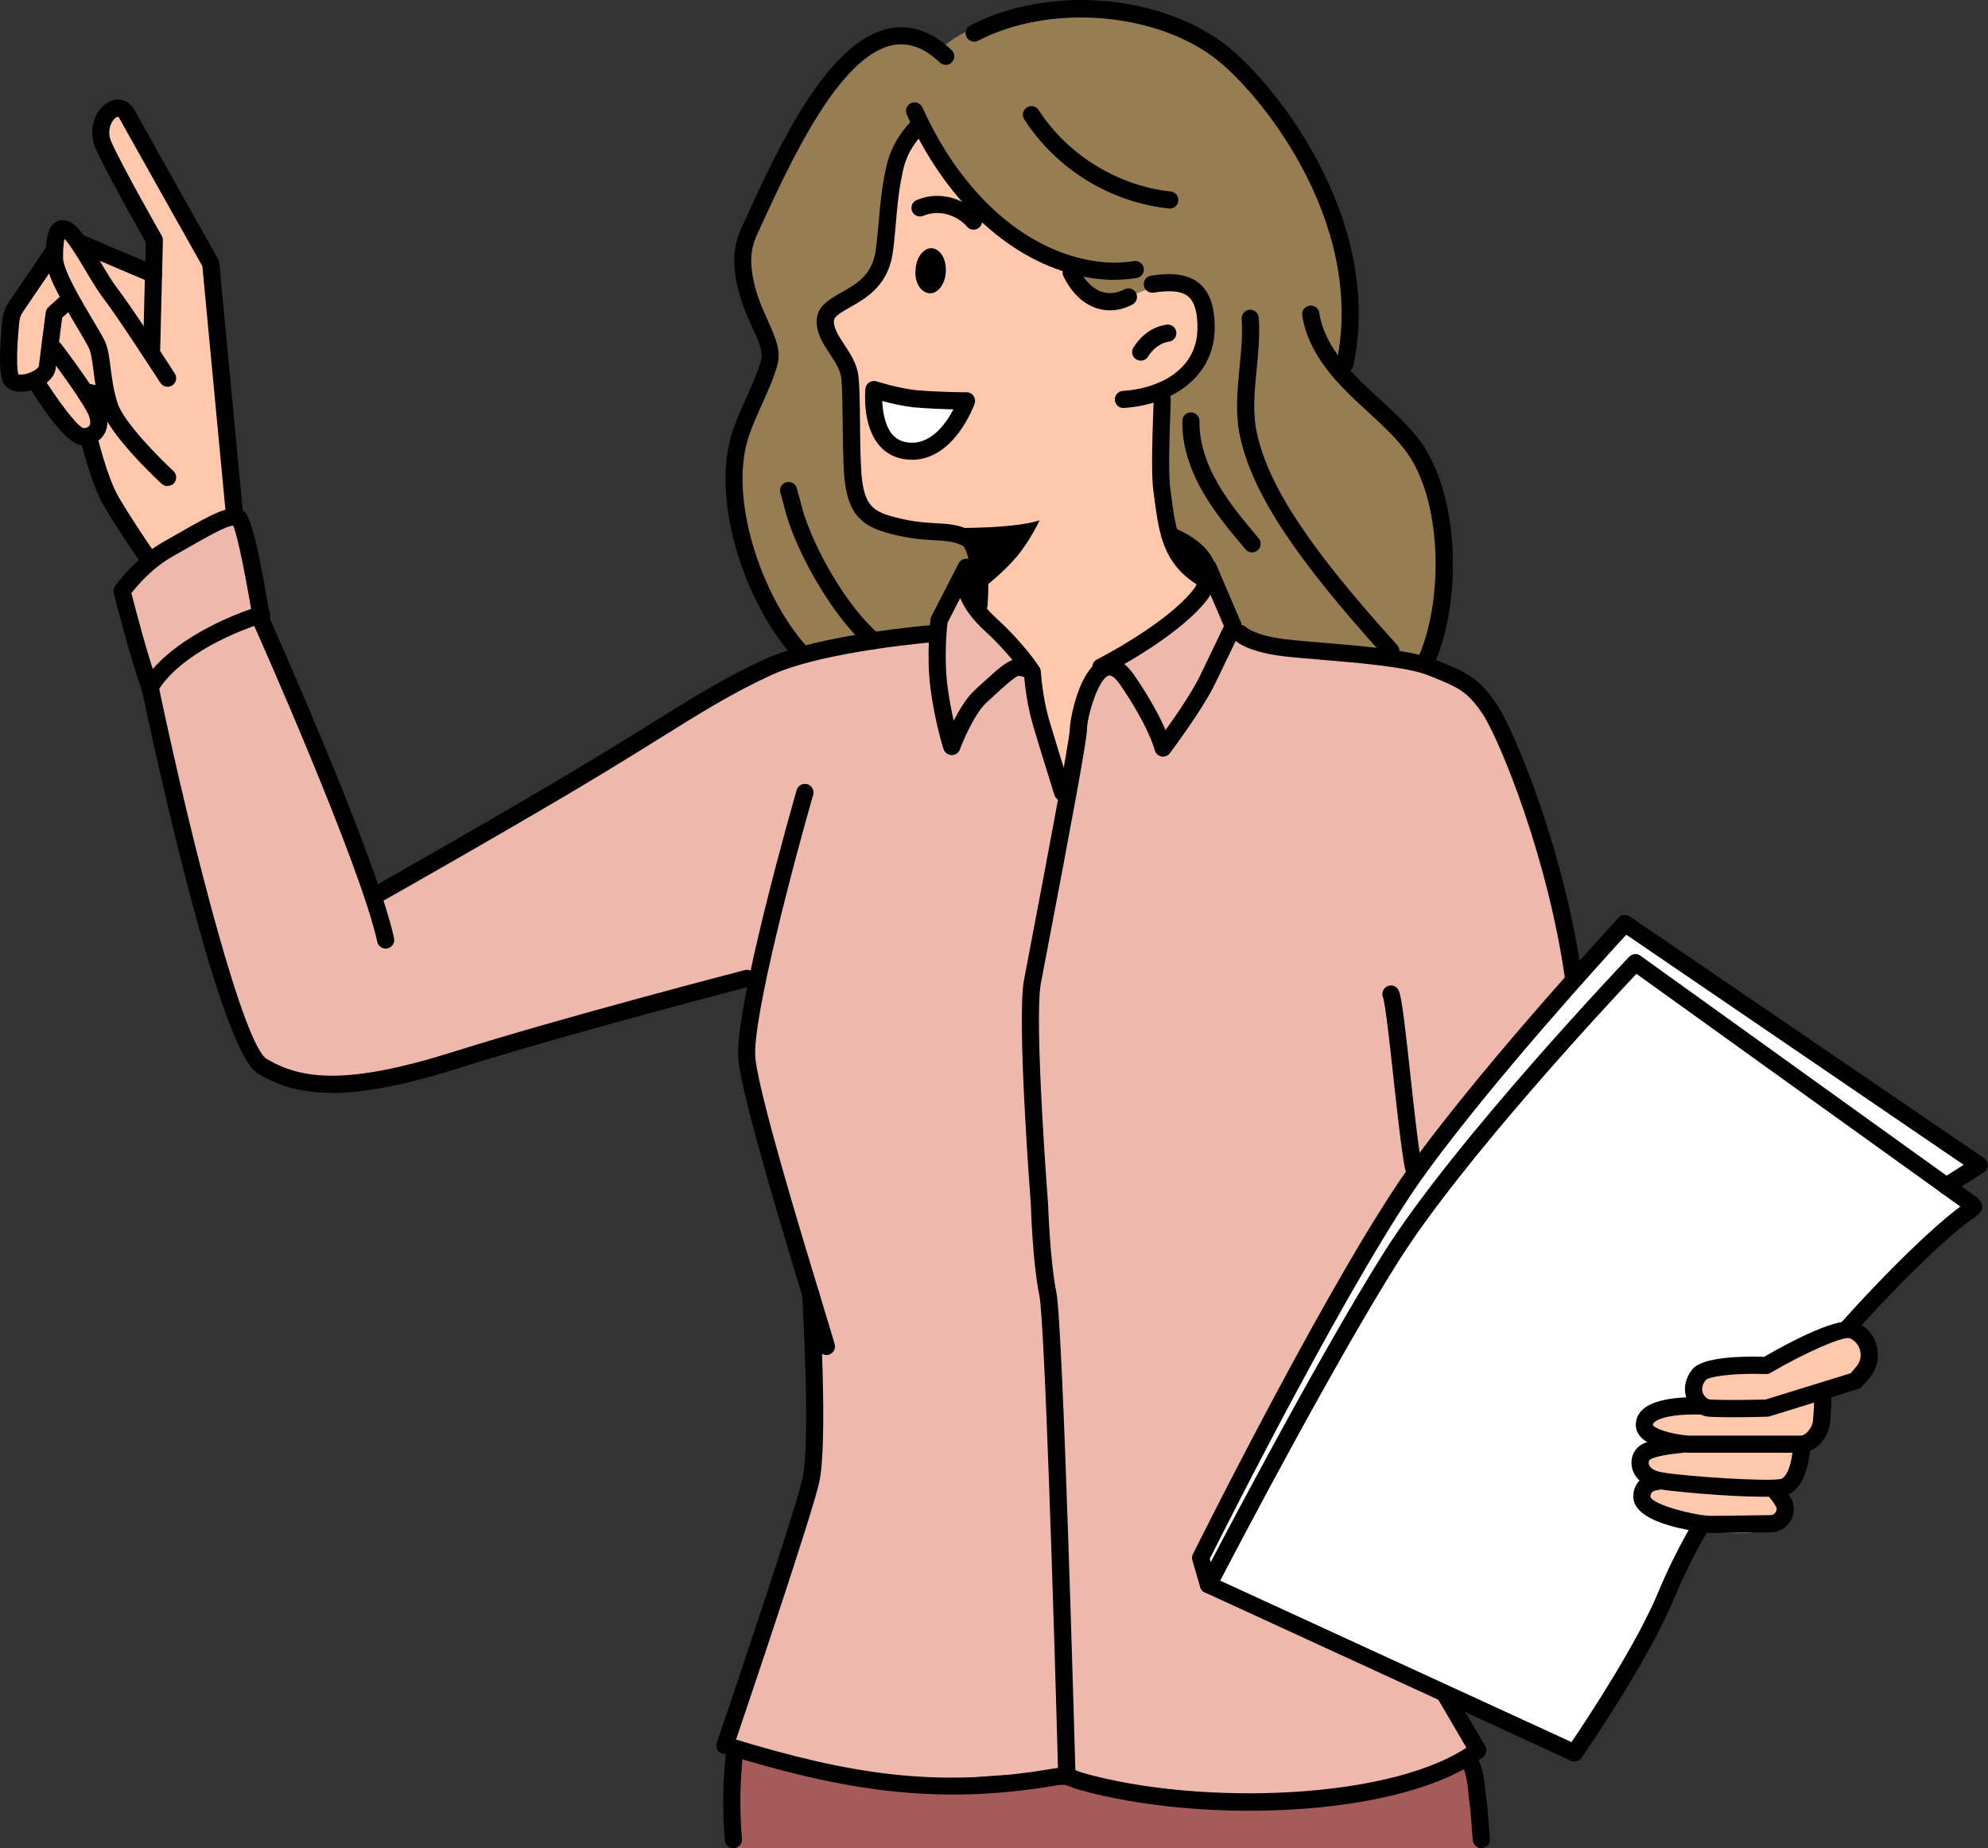
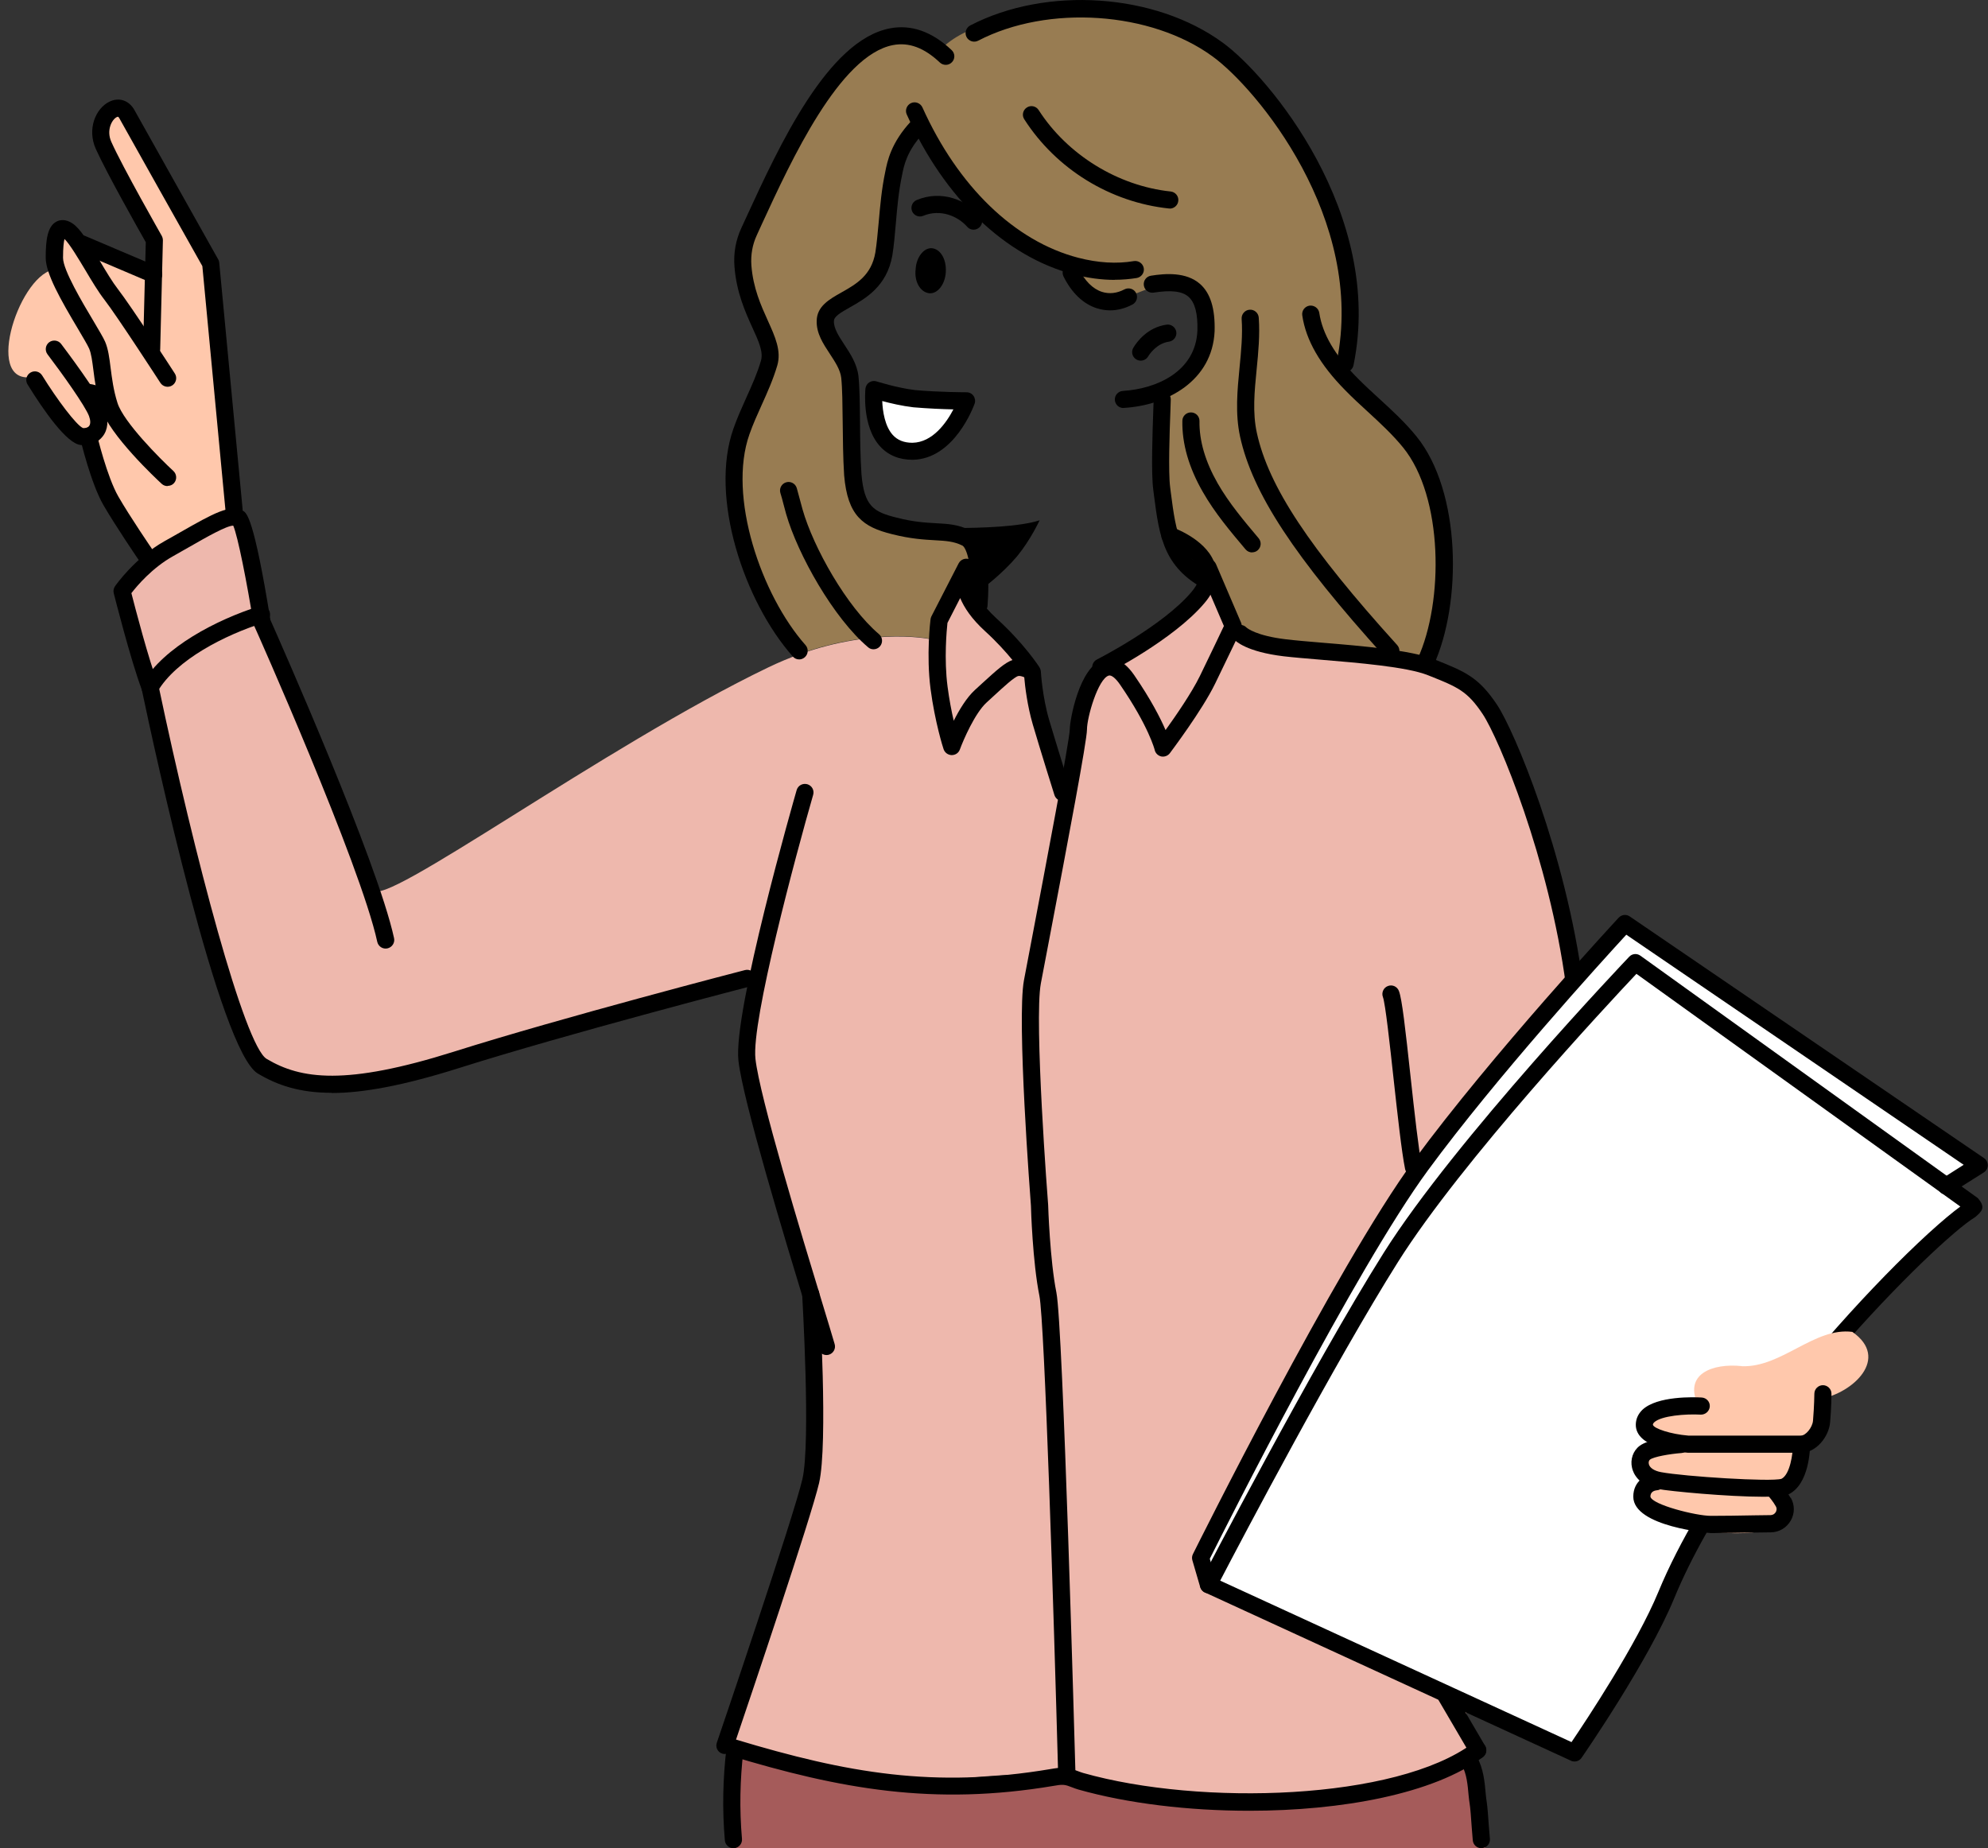
<svg xmlns="http://www.w3.org/2000/svg" id="_レイヤー_2" data-name="レイヤー 2" viewBox="0 0 190.5 177.11">
  <rect x="0" y="0" width="190.5" height="177.11" fill="#333333" stroke="none" />
  <defs>
    <style>      .cls-1 {        fill: #987c52;      }      .cls-1, .cls-2, .cls-3, .cls-4, .cls-5, .cls-6, .cls-7, .cls-8 {        stroke-width: 0px;      }      .cls-2 {        fill: #eeb8ad;      }      .cls-3, .cls-8 {        fill: #000;      }      .cls-4, .cls-5 {        fill: #ffc8ac;      }      .cls-5, .cls-8 {        fill-rule: evenodd;      }      .cls-6 {        fill: #a55b5a;      }      .cls-7 {        fill: #fff;      }    </style>
  </defs>
  <g id="_レイヤー_1-2" data-name="レイヤー 1">
    <g>
      <path class="cls-6" d="M70.26,177.11c-.39-3.18-.26-6.75.37-9.9,1.12-.02,2.15.51,3.21.89.9.32,1.83.53,2.76.74,1.51.34,3.03.68,4.54,1.02,1.87.42,3.75.84,5.64,1.11,5.22.73,10.6.29,15.63-1.28,1.48,1.57,3.89,1.69,6.03,1.85,8.28.63,16.7,1.04,24.78-.84,1.83-.42,5.93-1.23,7.72-1.79.46,2.59.92,5.62,1.38,8.21h-72.08Z" />
      <path class="cls-2" d="M115.8,151.86l-.75-2.57s13.62-27.44,21.13-37.64c4.45-6.05,10.5-13.07,14.68-17.78-.29-1-.56-2-.79-3.01-1.4-8.9-3.51-18.72-9.95-25.31-1.32-.5-2.68-.92-4.06-1.28-5.84-1.55-12.07-2.13-17.9-3.58,0,0-1.35-3.22-2.49-5.51-1.19,4.65-7.03,5.73-10.36,8.42-1.78,3.63-2.03,7.97-3.2,11.86-2.24-13.71-10.16-15.64-8.3-20.76,0-.03,0-.05,0-.08-.32.09-.63.18-.96.28-1.21.38-2.84,5.99-3,6.55-.41-.28-6-1.33-13.18,1.23-.99.35-2,.77-3.04,1.27-15.69,7.54-37.09,23.29-37.85,21.31-2.28-5.97-5.5-13.55-8.79-21.31-3.93-9.27-4.46-14.67-4.46-14.67-2.98,1.59-10.81,5-10.85,8.59,3.85,12.1,6.51,24.59,10.47,36.7-.06-.09-.13-.18-.19-.27,3,18.07,23.35,4.99,34.59,3.8,4.77-2.28,10.38-3.1,15.52-4.56-1.15,6.31.5,12.31,2.21,18.46-.18-.03-.35-.13-.47-.27,4.98,10.4,5.14,21.97,3.15,33.12-2.15,7.5-5.17,14.99-7.51,22.43,0,0,8.72,3.59,13.3,3.86,6.36.08,12.15-1.64,19.2-.9,6.2.65,11.78,2.78,17.51,2.76,7.91-.02,17.23-1.47,22.13-5.27,0,0-.77-1.77-1.32-4.6l-24.48-11.25Z" />
      <g>
        <path class="cls-1" d="M89.85,61.43c.16-.56,1.79-6.17,3-6.55.32-.1.64-.19.96-.28-.35-5.67-9.46-2.46-11.65-6.46-.95-4.02-.04-8.77-.93-12.85-.29-1.35-1.21-2.32-1.65-3.63-.46-5.6,5.71-.02,5.51-15.11.98-3.61,2.73-5.27,3.51-4.09,2.03,3.08,8.18,12.9,12.7,12.29,4.79,10.4,11.2-3.64,14.42,5.94.39,2.62-1.69,4.51-3.64,5.85-1.17,5.49-1.54,12.54,2.22,17.09.22.05.44.1.66.16.19.32.4.72.62,1.16.05.04.09.09.13.12,0,.03-.02.06-.03.09,1.14,2.3,2.49,5.51,2.49,5.51,5.83,1.45,12.07,2.03,17.9,3.58,1.14-1.57,2.03-3.31,2.46-5.2.58-2.59.26-5.29-.1-7.92-.62-4.47-2.51-8.1-5.91-11.81-1.18-1.29-2.96-1.79-3.37-3.49-.22-.91.1-1.85.3-2.77,1.1-4.91-.99-9.93-3.18-14.46-1.72-3.55-3.55-7.09-6.06-10.14-2.51-3.04-5.77-5.6-9.57-6.65-3.11-.87-6.41-.7-9.63-.45-3.64.28-8.4.7-11.04,3.55,1.02-1.47-4.8-1.78-5.71-1.48-2.41.82-4.22,2.82-5.75,4.87-2.38,3.19-4.35,6.68-5.86,10.36-.9,2.21-2.09,5.35-1.38,7.62.32,1.01.61,2.9,1.14,3.82,2.95,5.18-.66,8.02-1.76,12.88-1.59,6.98,1.17,14.26,6.01,19.67,7.18-2.56,12.77-1.51,13.18-1.23Z" />
-         <path class="cls-4" d="M115.57,54.96c-.47-.41-.89-.85-1.28-1.31-3.75-4.55-3.39-11.6-2.22-17.09,1.95-1.34,4.03-3.23,3.64-5.85-3.22-9.58-9.64,4.46-14.42-5.94-4.52.61-10.67-9.21-12.7-12.29-.78-1.19-2.53.48-3.51,4.09.2,15.08-5.97,9.5-5.51,15.11.44,1.31,1.36,2.29,1.65,3.63.89,4.07-.02,8.83.93,12.85,2.19,4,11.3.79,11.65,6.46,0,.03,0,.05,0,.08-1.85,5.13,6.07,7.05,8.3,20.76,1.17-3.88,1.42-8.22,3.2-11.86,3.33-2.68,9.17-3.77,10.36-8.42,0-.03.02-.06.03-.09-.05-.04-.09-.08-.13-.12Z" />
        <path class="cls-3" d="M107.65,39.1c-.43,0-.79-.34-.82-.77-.03-.45.32-.84.77-.87,3.18-.19,6.96-1.82,7.14-5.76.05-1.64-.23-2.71-.85-3.26-.61-.54-1.67-.66-3.34-.4-.45.07-.87-.23-.94-.68-.07-.45.23-.87.68-.94,1.38-.22,3.37-.37,4.69.78,1.01.88,1.47,2.37,1.41,4.55-.22,4.73-4.52,7.09-8.69,7.34-.02,0-.03,0-.05,0Z" />
        <path class="cls-3" d="M109.31,34.56c-.15,0-.29-.04-.43-.12-.39-.24-.51-.74-.27-1.13.35-.58,1.37-1.95,3.18-2.2.45-.06.86.25.93.7.06.45-.25.86-.7.93-1.15.16-1.83,1.14-2.01,1.43-.15.25-.42.39-.7.39Z" />
        <path class="cls-8" d="M87.74,25.81c.06-1.18.81-2.11,1.59-2.02.78.09,1.38,1.04,1.3,2.29-.06,1.18-.81,2.11-1.59,2.02-.86-.1-1.44-1.12-1.3-2.29Z" />
        <path class="cls-3" d="M93.29,22.01c-.23,0-.45-.09-.61-.28-.9-1.02-2.56-1.73-4.21-1.05-.42.18-.9-.03-1.07-.44-.17-.42.03-.9.44-1.07,2.4-1,4.78.02,6.07,1.47.3.34.27.86-.07,1.16-.16.14-.35.21-.55.21Z" />
        <g>
          <path class="cls-7" d="M83.75,37.33s-.65,5.93,3.71,5.91c3.48-.05,5.17-4.82,5.17-4.82,0,0-2.61,0-5.03-.22-1.87-.23-3.85-.87-3.85-.87Z" />
          <path class="cls-3" d="M87.44,44.06c-1.29,0-2.34-.44-3.12-1.3-1.75-1.94-1.4-5.37-1.39-5.52.03-.25.16-.47.37-.6.21-.13.46-.17.7-.09.02,0,1.93.62,3.69.83,2.33.21,4.91.21,4.93.21.27,0,.52.13.67.35.15.22.19.5.1.75-.08.22-1.93,5.31-5.94,5.37h-.03ZM84.54,38.42c.04,1.02.26,2.42,1,3.25.46.51,1.08.76,1.89.76,1.95-.03,3.27-1.94,3.93-3.2-.99-.02-2.44-.08-3.84-.2-1.1-.13-2.21-.39-2.98-.6Z" />
        </g>
        <path class="cls-8" d="M85.63,50.44s10.28.62,13.99-.58c0,0-.86,1.87-2.16,3.45-1.39,1.65-3.21,3.01-3.21,3.01l-.87-3.9-7.74-1.97Z" />
        <path class="cls-3" d="M106.38,29.74c-.43,0-.86-.07-1.28-.2-1.31-.42-2.41-1.48-3.19-3.05-.2-.41-.03-.9.37-1.1.4-.2.9-.04,1.1.37.57,1.16,1.34,1.93,2.22,2.21.69.22,1.43.14,2.15-.24.4-.21.9-.06,1.11.34.21.4.06.9-.34,1.11-.7.37-1.42.56-2.14.56Z" />
        <path class="cls-3" d="M128.9,35.66c-.05,0-.11,0-.17-.02-.44-.09-.73-.52-.64-.97,2.81-13.7-7.73-26.24-11.88-29.25-5.91-4.33-15.79-5-22.48-1.52-.4.21-.9.05-1.11-.35-.21-.4-.05-.9.35-1.11,7.32-3.8,17.73-3.09,24.2,1.65,4.38,3.18,15.5,16.42,12.53,30.91-.08.39-.42.66-.8.66Z" />
        <path class="cls-3" d="M93.79,58.8s-.04,0-.06,0c-.45-.03-.79-.43-.76-.88.28-3.83-.39-5.46-.75-5.64-.82-.41-1.58-.45-2.63-.51-1.04-.06-2.33-.13-4.1-.58-2.79-.69-4.27-1.75-4.6-5.64-.11-1.71-.12-3.53-.14-5.13-.02-1.64-.03-3.19-.14-4.22-.09-.77-.58-1.51-1.09-2.29-.64-.97-1.3-1.97-1.26-3.17.02-1.39,1.21-2.06,2.36-2.71,1.42-.8,2.88-1.63,3.26-3.83.14-.87.22-1.85.32-2.89.14-1.57.28-3.2.63-4.85.19-.96.54-2.78,2.49-4.86.31-.33.83-.35,1.16-.04.33.31.35.83.04,1.16-1.62,1.73-1.9,3.13-2.08,4.06-.33,1.56-.47,3.14-.6,4.67-.09,1.07-.18,2.07-.33,3.02-.52,2.98-2.58,4.14-4.08,4.99-.94.53-1.52.88-1.52,1.32-.02.69.47,1.44.99,2.23.57.87,1.22,1.85,1.36,3.02.12,1.11.13,2.63.15,4.38.01,1.58.03,3.37.14,5.02.26,3.1,1.18,3.63,3.36,4.17,1.62.42,2.77.48,3.79.54,1.16.06,2.16.12,3.28.69,1.84.92,1.83,4.93,1.65,7.23-.03.43-.39.76-.82.76Z" />
        <path class="cls-3" d="M76.58,63.19c-.23,0-.45-.09-.61-.28-4.64-5.23-8.03-15.26-5.68-21.86.35-1,.79-1.97,1.21-2.91.55-1.22,1.07-2.37,1.42-3.58.24-.83-.22-1.86-.82-3.16-.68-1.5-1.53-3.38-1.72-5.85-.1-1.3.12-2.53.65-3.68l.52-1.13c3.09-6.72,7.76-16.87,13.71-18.02,2.05-.4,4.04.3,5.93,2.08.33.31.35.83.03,1.16-.31.33-.83.34-1.16.03-1.5-1.42-2.97-1.96-4.49-1.67-5.12.99-9.76,11.07-12.54,17.1l-.52,1.14c-.41.89-.58,1.86-.51,2.87.17,2.18.92,3.84,1.58,5.3.7,1.55,1.31,2.89.9,4.3-.39,1.32-.95,2.58-1.5,3.79-.41.91-.83,1.84-1.16,2.78-2.12,5.96,1.13,15.44,5.37,20.22.3.34.27.86-.07,1.16-.16.14-.35.21-.54.21Z" />
-         <path class="cls-3" d="M106.81,26.82c-1.26,0-2.57-.18-3.91-.52-6.56-1.71-12.4-7.29-16.01-15.33-.19-.41,0-.9.41-1.09.41-.19.9,0,1.09.41,3.41,7.58,8.85,12.83,14.93,14.41,1.89.49,3.68.6,5.33.32.45-.07.87.23.95.67.08.45-.23.87-.67.95-.68.11-1.39.17-2.11.17Z" />
+         <path class="cls-3" d="M106.81,26.82c-1.26,0-2.57-.18-3.91-.52-6.56-1.71-12.4-7.29-16.01-15.33-.19-.41,0-.9.41-1.09.41-.19.9,0,1.09.41,3.41,7.58,8.85,12.83,14.93,14.41,1.89.49,3.68.6,5.33.32.45-.07.87.23.95.67.08.45-.23.87-.67.95-.68.11-1.39.17-2.11.17" />
        <path class="cls-3" d="M112.11,19.98s-.06,0-.09,0c-5.63-.59-10.81-3.78-13.87-8.55-.25-.38-.13-.89.25-1.13.38-.25.89-.13,1.13.25,2.75,4.28,7.6,7.27,12.65,7.8.45.05.78.45.73.9-.04.42-.4.74-.82.74Z" />
        <path class="cls-3" d="M136.6,64.28c-.11,0-.23-.02-.34-.07-.41-.19-.59-.68-.41-1.09,2.51-5.48,2.45-15.51-1.4-20.24-1.01-1.24-2.18-2.32-3.42-3.46-.71-.65-1.44-1.32-2.13-2.03-2.41-2.44-3.76-4.79-4.11-7.16-.07-.45.24-.87.69-.94.44-.06.87.24.94.69.3,2.02,1.5,4.07,3.66,6.25.66.67,1.38,1.33,2.08,1.97,1.23,1.13,2.5,2.29,3.58,3.63,4.27,5.26,4.38,15.93,1.62,21.96-.14.3-.44.48-.75.48Z" />
        <path class="cls-3" d="M116.39,56.84c-.12,0-.24-.03-.35-.08-4.53-2.15-4.93-5.18-5.47-9.37l-.06-.48c-.21-1.59-.07-5.43,0-7.49.02-.57.04-.98.04-1.15,0-.45.37-.82.82-.82s.82.37.82.82c0,.17-.02.61-.04,1.21-.07,1.87-.21,5.76-.02,7.21l.06.48c.53,4.08.83,6.33,4.55,8.1.41.19.58.68.39,1.09-.14.3-.44.47-.74.47Z" />
        <path class="cls-3" d="M119.99,52.94c-.23,0-.47-.1-.63-.29-1.45-1.72-2.95-3.49-4.1-5.51-1.34-2.33-2-4.62-1.96-6.81,0-.45.37-.81.82-.81.47,0,.83.38.82.83-.03,1.89.56,3.89,1.74,5.96,1.08,1.89,2.53,3.61,3.93,5.27.29.35.25.86-.1,1.16-.15.13-.34.19-.53.19Z" />
        <path class="cls-3" d="M133.28,63.19c-.22,0-.45-.09-.61-.27-8.64-9.55-12.65-15.66-13.84-21.08-.48-2.21-.26-4.45-.05-6.62.15-1.54.31-3.14.2-4.66-.03-.45.31-.85.76-.88.44-.04.85.3.88.76.12,1.66-.04,3.33-.2,4.94-.21,2.13-.41,4.15.02,6.11,1.12,5.12,5.01,11.01,13.45,20.33.3.34.28.86-.06,1.16-.16.14-.35.21-.55.21Z" />
        <path class="cls-3" d="M83.71,62.22c-.19,0-.38-.06-.53-.2-3.32-2.81-6.73-8.88-7.85-12.77-.09-.31-.17-.62-.25-.93-.09-.36-.19-.73-.3-1.08-.13-.44.12-.89.55-1.02.44-.13.89.12,1.02.55.11.38.21.76.31,1.14.08.3.16.59.24.89,1.04,3.67,4.24,9.35,7.33,11.97.35.29.39.81.1,1.16-.16.19-.39.29-.63.29Z" />
      </g>
      <path class="cls-3" d="M105.48,64.75c-.3,0-.59-.16-.73-.45-.2-.41-.04-.9.36-1.1.06-.03,6.31-3.21,9.06-6.47.65-.77.88-1.45.71-2.09-.35-1.31-2.32-2.29-3.05-2.55-.43-.15-.65-.63-.49-1.05.15-.43.63-.65,1.05-.49.35.13,3.44,1.31,4.07,3.67.31,1.18-.03,2.38-1.04,3.57-2.97,3.52-9.31,6.75-9.57,6.88-.12.06-.25.09-.37.09Z" />
      <path class="cls-3" d="M102.59,75.69s-1.38-4.42-2.06-6.72c-.65-2.21-.79-4.6-.79-4.62,0-.02,0-.04-.01-.06,0-.02,0-.04-.01-.06-.02-.09-.05-.18-.1-.26-.06-.11-1.49-2.31-4.13-4.71-2.94-2.68-2.18-4.46-2.16-4.52.21-.4.05-.9-.36-1.11-.4-.21-.9-.05-1.11.36l-2.61,5.08c-.04.09-.07.18-.08.27-.02.14-.42,3.44,0,6.67.42,3.2,1.21,5.68,1.25,5.78.11.33.42.56.77.57.37,0,.67-.21.79-.54.33-.9,1.44-3.47,2.55-4.49.25-.23.49-.45.73-.67.87-.8,1.95-1.8,2.32-1.88.14-.03.36.03.57.12.07.85.29,2.72.82,4.53.68,2.32,2.05,6.7,2.07,6.75.11.35.43.58.78.58.08,0,.16-.01.25-.04.43-.14.67-.6.54-1.03ZM94.14,65.46c-.23.21-.47.43-.72.66-.79.72-1.5,1.9-2.03,2.95-.21-.91-.43-2.04-.59-3.27-.35-2.66-.08-5.46-.01-6.11l1.22-2.38c.39.93,1.1,2,2.37,3.16,1.11,1.01,2,2,2.64,2.78-.71.24-1.51.96-2.89,2.22Z" />
      <path class="cls-3" d="M102.21,170.54c-.44,0-.81-.35-.82-.8-.4-14.69-1.29-43.11-1.79-45.57-.65-3.21-.81-8.4-.81-8.62-.05-.69-1.37-17.84-.67-21.61.15-.8.44-2.31.8-4.21,1.16-6.1,3.58-18.81,3.59-19.83,0-.85.89-6,3.23-6.73.71-.22,1.79-.14,2.94,1.52,1.6,2.33,2.51,4.11,3.01,5.27.98-1.36,2.5-3.57,3.28-5.16.97-1.99,1.94-4.03,2.31-4.81l-2.27-5.29c-.18-.42.01-.9.43-1.08.42-.18.9.02,1.08.43l2.41,5.63c.09.22.09.46-.01.67,0,0-1.24,2.62-2.48,5.16-1.26,2.59-4.22,6.5-4.34,6.67-.19.25-.52.37-.82.31-.31-.07-.56-.31-.63-.62,0-.02-.58-2.28-3.31-6.25-.43-.63-.84-.96-1.1-.88-1.02.32-2.08,4-2.08,5.16,0,1.07-1.79,10.53-3.62,20.14-.36,1.89-.65,3.4-.8,4.2-.66,3.56.68,21.05.7,21.23,0,.09.17,5.31.79,8.39.64,3.21,1.77,44.11,1.82,45.85.01.45-.35.83-.8.84h-.02Z" />
      <path class="cls-3" d="M150.87,95.18c-.41,0-.76-.3-.81-.71-1.62-12.19-6.43-23.71-7.98-26.04-1.48-2.22-2.4-2.59-5.13-3.68l-.13-.05c-1.99-.8-6.75-1.19-10.23-1.48-1.41-.12-2.64-.22-3.58-.33-3.57-.43-4.61-1.45-4.79-1.65-.3-.34-.26-.86.09-1.16.34-.29.84-.26,1.14.06.06.05.91.78,3.76,1.12.92.11,2.18.22,3.52.33,3.78.31,8.49.71,10.7,1.59l.13.05c2.83,1.13,4.12,1.65,5.89,4.3,1.66,2.49,6.56,14.11,8.24,26.74.06.45-.26.86-.71.92-.04,0-.07,0-.11,0Z" />
-       <path class="cls-3" d="M35.78,86.75c-.29,0-.56-.15-.72-.42-.22-.39-.08-.9.31-1.12.14-.08,13.77-7.79,21.55-12.51,2-1.21,3.74-2.29,5.31-3.27,4.19-2.61,7.22-4.5,11.05-6.26,5.29-2.42,16-3.28,16.45-3.31.46-.04.85.3.88.76.04.45-.3.85-.76.88-.11,0-10.86.87-15.89,3.17-3.74,1.71-6.73,3.58-10.87,6.16-1.58.98-3.32,2.07-5.32,3.28-7.8,4.73-21.46,12.45-21.6,12.53-.13.07-.27.11-.4.11Z" />
      <path class="cls-3" d="M14.37,66.69c-.14,0-.28-.04-.41-.11-.39-.23-.52-.73-.29-1.12,2.03-3.46,7.09-6.07,11.14-7.36.43-.14.89.1,1.03.53.14.43-.1.89-.53,1.03-3.77,1.19-8.43,3.56-10.22,6.62-.15.26-.43.41-.71.41Z" />
      <g>
        <path class="cls-5" d="M20.26,29.26c-.1-4.96-1.67-6.88-5.09-12.96-1.03-1.83-2.4-8.14-5.09-5.2-2.58,2.82,7.46,12.52,4.51,14.61-3.28,2.32-8.59-7.52-9.37-2.77.02.94,1.09,2.37-.15,2.91-3.42.78-6.78,11.58-1.59,10.19.97,2.37,2.75,4.26,4.75,5.8,1.33,4.09,3.7,7.96,5.92,11.65-.29-.46,8.02-3.73,8.34-4.87-.15-6.36-1.75-12.96-2.24-19.37Z" />
        <path class="cls-3" d="M22.43,49.69c-.42,0-.78-.32-.82-.74l-2.22-23.45c-.87-1.54-7.35-13.07-7.95-14.16-.11-.19-.14-.17-.25-.12-.45.22-1.03,1.24-.52,2.38,1.09,2.44,4.8,8.94,4.83,9,.07.13.11.28.11.43l-.26,10.46c-.01.45-.38.8-.84.8-.45-.01-.81-.39-.8-.84l.26-10.24c-.65-1.14-3.76-6.65-4.79-8.94-.85-1.9-.02-3.87,1.29-4.52.93-.46,1.9-.14,2.42.81.62,1.13,7.95,14.17,8.02,14.3.06.1.09.21.1.33l2.24,23.63c.04.45-.29.85-.74.9-.03,0-.05,0-.08,0Z" />
        <path class="cls-3" d="M16.05,46.58c-.2,0-.4-.07-.56-.22-.51-.47-4.98-4.65-5.81-7.23-.44-1.36-.6-2.64-.73-3.66-.11-.85-.2-1.58-.41-2.07-.14-.32-.58-1.06-1.04-1.84-1.71-2.87-3.12-5.36-3.12-6.86,0-1.76.18-3.02,1.04-3.47.27-.14.84-.3,1.57.21.71.5,1.45,1.69,2.59,3.59.59.99,1.2,2.01,1.7,2.65,1.29,1.66,5.3,7.84,5.47,8.11.25.38.14.89-.24,1.14-.38.25-.89.14-1.14-.24-.04-.06-4.14-6.39-5.38-7.99-.56-.72-1.2-1.78-1.81-2.81-.68-1.13-1.5-2.51-2-2.99-.07.27-.14.81-.14,1.81,0,1.17,1.88,4.32,2.89,6.01.53.9.96,1.61,1.14,2.02.3.7.41,1.54.53,2.52.13,1,.27,2.14.66,3.36.59,1.84,4.07,5.33,5.36,6.52.33.31.35.83.05,1.16-.16.18-.38.26-.6.26Z" />
        <path class="cls-3" d="M14.72,27.12c-.11,0-.22-.02-.32-.07l-6.91-2.94c-.42-.18-.61-.66-.43-1.08.18-.42.66-.61,1.08-.43l6.91,2.94c.42.18.61.66.43,1.08-.13.31-.44.5-.76.5Z" />
-         <path class="cls-3" d="M2,37.54c-.65,0-1.19-.21-1.52-.62-.23-.29-.78-.96-.26-6.25.06-.6.27-1.19.61-1.69l3.68-5.42c.26-.38.77-.47,1.14-.22.38.26.47.77.22,1.14l-3.68,5.42c-.19.28-.3.59-.34.93-.32,3.23-.21,4.66-.09,5.04.16.05.64.05,1.23-.21.52-.23.72-.49.73-.56.13-1.14.66-5.17.66-5.17.02-.19.12-.37.26-.5l1.55-1.4c.34-.3.86-.28,1.16.06.3.34.28.86-.06,1.16l-1.33,1.19c-.12.95-.51,3.91-.62,4.85-.13,1.09-1.31,1.8-2.28,2.09-.38.11-.74.16-1.07.16Z" />
        <path class="cls-3" d="M8.04,42.66c-.1,0-.21,0-.32-.02-1.32-.14-3.49-3.23-5.08-5.8-.24-.39-.12-.89.27-1.13.39-.24.89-.12,1.13.27,1.39,2.25,3.3,4.81,3.92,5.04.23.02.47-.05.58-.2.15-.19.14-.54-.01-.95-.37-.98-2.58-4.08-3.98-5.92-.27-.36-.2-.88.16-1.15.36-.27.88-.2,1.15.16.37.49,3.64,4.82,4.21,6.33.36.96.28,1.88-.23,2.53-.42.54-1.06.83-1.8.83Z" />
        <path class="cls-3" d="M13.93,53.96c-.26,0-.52-.12-.68-.36-.09-.13-2.18-3.2-3.34-5.2-1.2-2.08-2.18-6.2-2.22-6.37-.1-.44.17-.88.61-.99.44-.1.88.17.99.61,0,.04.97,4.06,2.05,5.93,1.12,1.95,3.25,5.06,3.27,5.09.26.37.16.89-.22,1.14-.14.1-.3.14-.46.14Z" />
        <path class="cls-3" d="M9.66,38.97c-.2,0-.41-.08-.57-.23-.2-.19-.48-.31-.76-.32-.45-.01-.81-.39-.8-.84.01-.45.38-.8.84-.8.69.02,1.36.3,1.86.77.33.31.34.83.02,1.16-.16.17-.38.25-.59.25Z" />
      </g>
      <path class="cls-3" d="M79.2,129.85c-.35,0-.68-.23-.79-.59-.24-.81-.62-2.08-1.1-3.64-2.14-7.04-6.12-20.15-6.55-23.98-.52-4.69,5.33-25.06,5.58-25.93.13-.44.58-.68,1.02-.56.44.13.69.58.56,1.02-1.67,5.8-5.93,21.66-5.53,25.29.41,3.68,4.36,16.69,6.49,23.68.48,1.57.86,2.84,1.1,3.66.13.43-.12.89-.56,1.02-.08.02-.16.03-.23.03Z" />
      <path class="cls-3" d="M141.61,168.54c-.28,0-.56-.14-.71-.41l-4.24-7.24c-.23-.39-.1-.89.29-1.12.39-.23.89-.1,1.12.29l4.24,7.24c.23.39.1.89-.29,1.12-.13.08-.27.11-.41.11Z" />
      <path class="cls-3" d="M135.44,112.67c-.38,0-.73-.27-.8-.66-.33-1.63-.72-5.18-1.1-8.63-.35-3.22-.79-7.22-1.02-7.83-.16-.42.05-.9.47-1.06.43-.17.9.05,1.06.47.3.77.62,3.63,1.12,8.24.37,3.4.76,6.92,1.07,8.48.09.44-.2.88-.64.97-.06.01-.11.02-.16.02Z" />
      <path class="cls-7" d="M189.68,111.65l-33.95-23.16s-1.99,2.14-4.86,5.37c-4.18,4.71-10.23,11.73-14.68,17.78-7.5,10.2-21.13,37.64-21.13,37.64l.75,2.57,24.48,11.25,10.59,4.87s6.32-9.11,8.8-15.13c6.77-16.42,26.75-36.04,29.67-37.15l-2.83-2.04,3.17-2Z" />
      <path class="cls-3" d="M150.87,168.8c-.11,0-.23-.02-.34-.08l-35.07-16.12c-.2-.09-.36-.27-.43-.48-.07-.21-.06-.45.05-.64.11-.21,10.72-20.64,17.51-31.42,6.81-10.82,23.37-28.21,23.53-28.38.28-.3.74-.34,1.07-.1l32.32,23.22c.84.93.35,1.33-.25,1.84-3.6,2.15-22.24,20.54-28.83,36.52-2.49,6.04-8.62,14.91-8.88,15.29-.16.23-.41.35-.68.35ZM116.93,151.47l33.66,15.47c1.41-2.08,6.26-9.39,8.33-14.41,4.07-9.86,12.53-20.18,17.21-25.45,2.96-3.33,6.03-6.48,8.63-8.86,1.39-1.27,2.38-2.08,3.09-2.6l-31.04-22.3c-2.8,2.97-16.77,17.96-22.84,27.6-6.01,9.54-15.05,26.72-17.04,30.54Z" />
      <path class="cls-3" d="M115.8,152.68c-.36,0-.68-.23-.79-.59l-.75-2.57c-.06-.2-.04-.41.05-.59.14-.28,13.74-27.62,21.2-37.76,7.44-10.12,19.48-23.1,19.6-23.23.28-.3.73-.35,1.06-.12l33.95,23.16c.23.16.36.42.36.69,0,.28-.15.53-.38.68l-3.17,2c-.38.24-.89.13-1.13-.26-.24-.38-.13-.89.26-1.13l2.11-1.34-32.33-22.05c-2.31,2.51-12.46,13.66-19,22.57-6.96,9.47-19.43,34.28-20.91,37.23l.66,2.26c.13.44-.12.89-.56,1.02-.08.02-.15.03-.23.03Z" />
      <g>
        <path class="cls-4" d="M166.9,130.91c-2.76-.29-5.69.73-4.12,3.87-.09.27-.45.29-.73.26-3.03-.36-7.15,1.1-2.79,3.59-2.8-.05-3.51,2.18-.74,3.29-6.95,4.92,17.36,7.41,11.54,1.8-.87-1,2.71-1.47,2.25-4.9,3.09-.91.68-3.76,2.13-4.77,3.11-.56,6.7-3.88,3.06-6.42-3.63-.47-6.79,3.44-10.6,3.29Z" />
-         <path class="cls-3" d="M166.05,135.81c-.84,0-1.67-.01-2.28-.05-.85-.05-1.69-.68-2.08-1.57-.43-.98-.25-2.07.5-2.99.99-1.21,4.94-1.24,6.85-1.18,2.73-1.57,7.29-3.96,8.85-3.3,1,.42,1.72,1.27,1.97,2.33.25,1.05,0,2.13-.7,2.96l-.7.83c-.1.12-.24.21-.39.26l-8.49,2.62c-.07.02-.14.03-.22.04-.1,0-1.71.05-3.32.05ZM168.07,131.65c-2.23,0-4.25.25-4.61.59-.35.43-.44.88-.27,1.28.16.37.49.58.67.59,1.55.09,4.71.02,5.34,0l8.15-2.52.54-.64c.36-.43.49-.98.36-1.52-.13-.54-.5-.98-1.02-1.2-.7-.16-4.18,1.35-7.58,3.33-.13.08-.29.12-.45.11-.38-.01-.77-.02-1.14-.02Z" />
        <path class="cls-3" d="M172.58,139.21h-10.86c-1.21-.09-4.96-.55-4.97-2.67,0-.55.22-1.04.63-1.44,1.42-1.35,4.99-1.22,5.69-1.18.45.03.8.41.77.86-.03.45-.42.79-.86.78-1.45-.08-3.79.1-4.47.74-.11.11-.12.18-.12.24.1.35,1.68.89,3.39,1.03h10.79c.47,0,1.1-.77,1.16-1.42.12-1.42.13-2.58.13-2.59,0-.45.37-.82.82-.82s.82.37.82.82c0,.05,0,1.24-.13,2.74-.12,1.38-1.34,2.92-2.79,2.92Z" />
        <path class="cls-3" d="M168.96,143.43c-3.35,0-8.92-.52-10.12-.75-1.87-.36-2.34-1.53-2.45-2.02-.19-.81.1-1.64.73-2.11.91-.68,3.2-.9,3.89-.95.47-.04.85.31.88.76.03.45-.31.85-.76.88-1.17.09-2.67.36-3.02.63-.09.07-.16.23-.11.43.08.36.52.65,1.16.77,2.22.42,10.57.95,11.55.64.82-.41,1.1-2.4,1.1-3.29,0-.45.37-.82.82-.82s.82.37.82.82c0,.39-.06,3.8-2.06,4.78-.34.17-1.24.23-2.42.23Z" />
        <path class="cls-3" d="M171.59,143.55c-.33-.58-.73-1.06-.97-1.36-.1.01-.19,0-.28,0-.41.05-.83.05-1.24.04-.11.27-.09.58.11.82l.14.17c.22.27.56.67.82,1.13.14.24.04.46,0,.54-.11.19-.3.3-.51.3l-1.53.02c-1.5.03-3.02.05-4.19.05-1.42,0-5.65-1.07-5.79-1.84,0-.45.34-.58.62-.61.45-.03.79-.43.76-.88-.03-.45-.42-.79-.88-.76-.86.06-2.14.71-2.14,2.25,0,2.9,7.36,3.49,7.43,3.49,1.18,0,2.71-.03,4.22-.05l1.53-.02c.8-.01,1.51-.43,1.91-1.13.39-.68.39-1.49.01-2.17Z" />
      </g>
      <path class="cls-3" d="M31.76,104.72c-3.08,0-5.21-.74-7.06-1.85-3.66-2.19-9.87-30.86-11.11-36.77-1.1-2.94-2.62-8.99-2.69-9.25-.06-.23-.01-.47.12-.67.08-.11,1.91-2.73,4.76-4.33.55-.3,1.06-.6,1.54-.87,3.09-1.76,4.8-2.73,5.98-2.02.33.2,1.03.61,2.61,10.44.82,1.85,10.25,23.11,11.85,30.5.1.44-.19.88-.63.98-.44.1-.88-.18-.98-.63-1.6-7.4-11.68-30.05-11.79-30.27-.03-.06-.05-.13-.06-.2-.64-3.97-1.51-8.4-1.95-9.41-.63,0-2.53,1.08-4.22,2.05-.49.28-1,.57-1.55.88-1.99,1.11-3.46,2.85-3.99,3.54.36,1.4,1.64,6.33,2.56,8.75.01.04.03.08.04.12,3.45,16.4,8.25,34.5,10.36,35.76,3.27,1.95,7.57,2.58,17.94-.69,10.38-3.28,27.73-7.78,27.9-7.82.44-.11.89.15,1,.59.11.44-.15.89-.59,1-.17.04-17.48,4.53-27.82,7.8-5.38,1.7-9.24,2.39-12.21,2.39Z" />
      <path class="cls-3" d="M142.27,167.23c-.27-.36-.79-.44-1.15-.17-7.34,5.46-26.09,6.02-37.32,2.84-.17-.05-.33-.11-.49-.17-.38-.14-.8-.3-1.29-.33-.46-.03-.9.05-1.33.12-11.14,1.88-19.52.39-30.16-2.82,1.37-4.05,7.19-21.27,7.96-24.59.87-3.76.05-17.56.02-18.15-.03-.45-.41-.79-.87-.77-.45.03-.8.42-.77.87,0,.14.84,14.15.02,17.68-.83,3.6-8.12,25.04-8.2,25.26-.15.43.08.9.51,1.04.09.03.18.04.26.04.04,0,.07-.01.11-.02.08.06.16.11.26.14,10.7,3.25,19.64,4.87,31.16,2.93.33-.06.64-.11.92-.09.24.01.52.12.81.23.21.08.41.16.63.22,4.7,1.33,10.54,2.03,16.37,2.03,8.85,0,17.66-1.62,22.38-5.14.36-.27.44-.79.17-1.15Z" />
      <path class="cls-3" d="M70.28,177.11c-.42,0-.78-.32-.82-.75-.26-3.01-.19-5.88.15-8.82.05-.45.46-.77.91-.72.45.05.77.46.72.91-.33,2.84-.39,5.59-.14,8.49.04.45-.3.85-.75.89-.02,0-.05,0-.07,0Z" />
      <path class="cls-3" d="M141.95,177.11c-.42,0-.78-.32-.82-.75-.07-.75-.13-1.66-.2-2.58-.07-.91-.13-.99-.2-1.73-.09-1.01-.18-2.05-.64-2.89-.22-.4-.08-.9.32-1.12.4-.22.9-.08,1.12.32.63,1.14.74,2.41.84,3.54.07.75.13.84.2,1.76.07.91.13,1.82.2,2.55.04.45-.29.85-.75.89-.03,0-.05,0-.07,0Z" />
    </g>
  </g>
</svg>